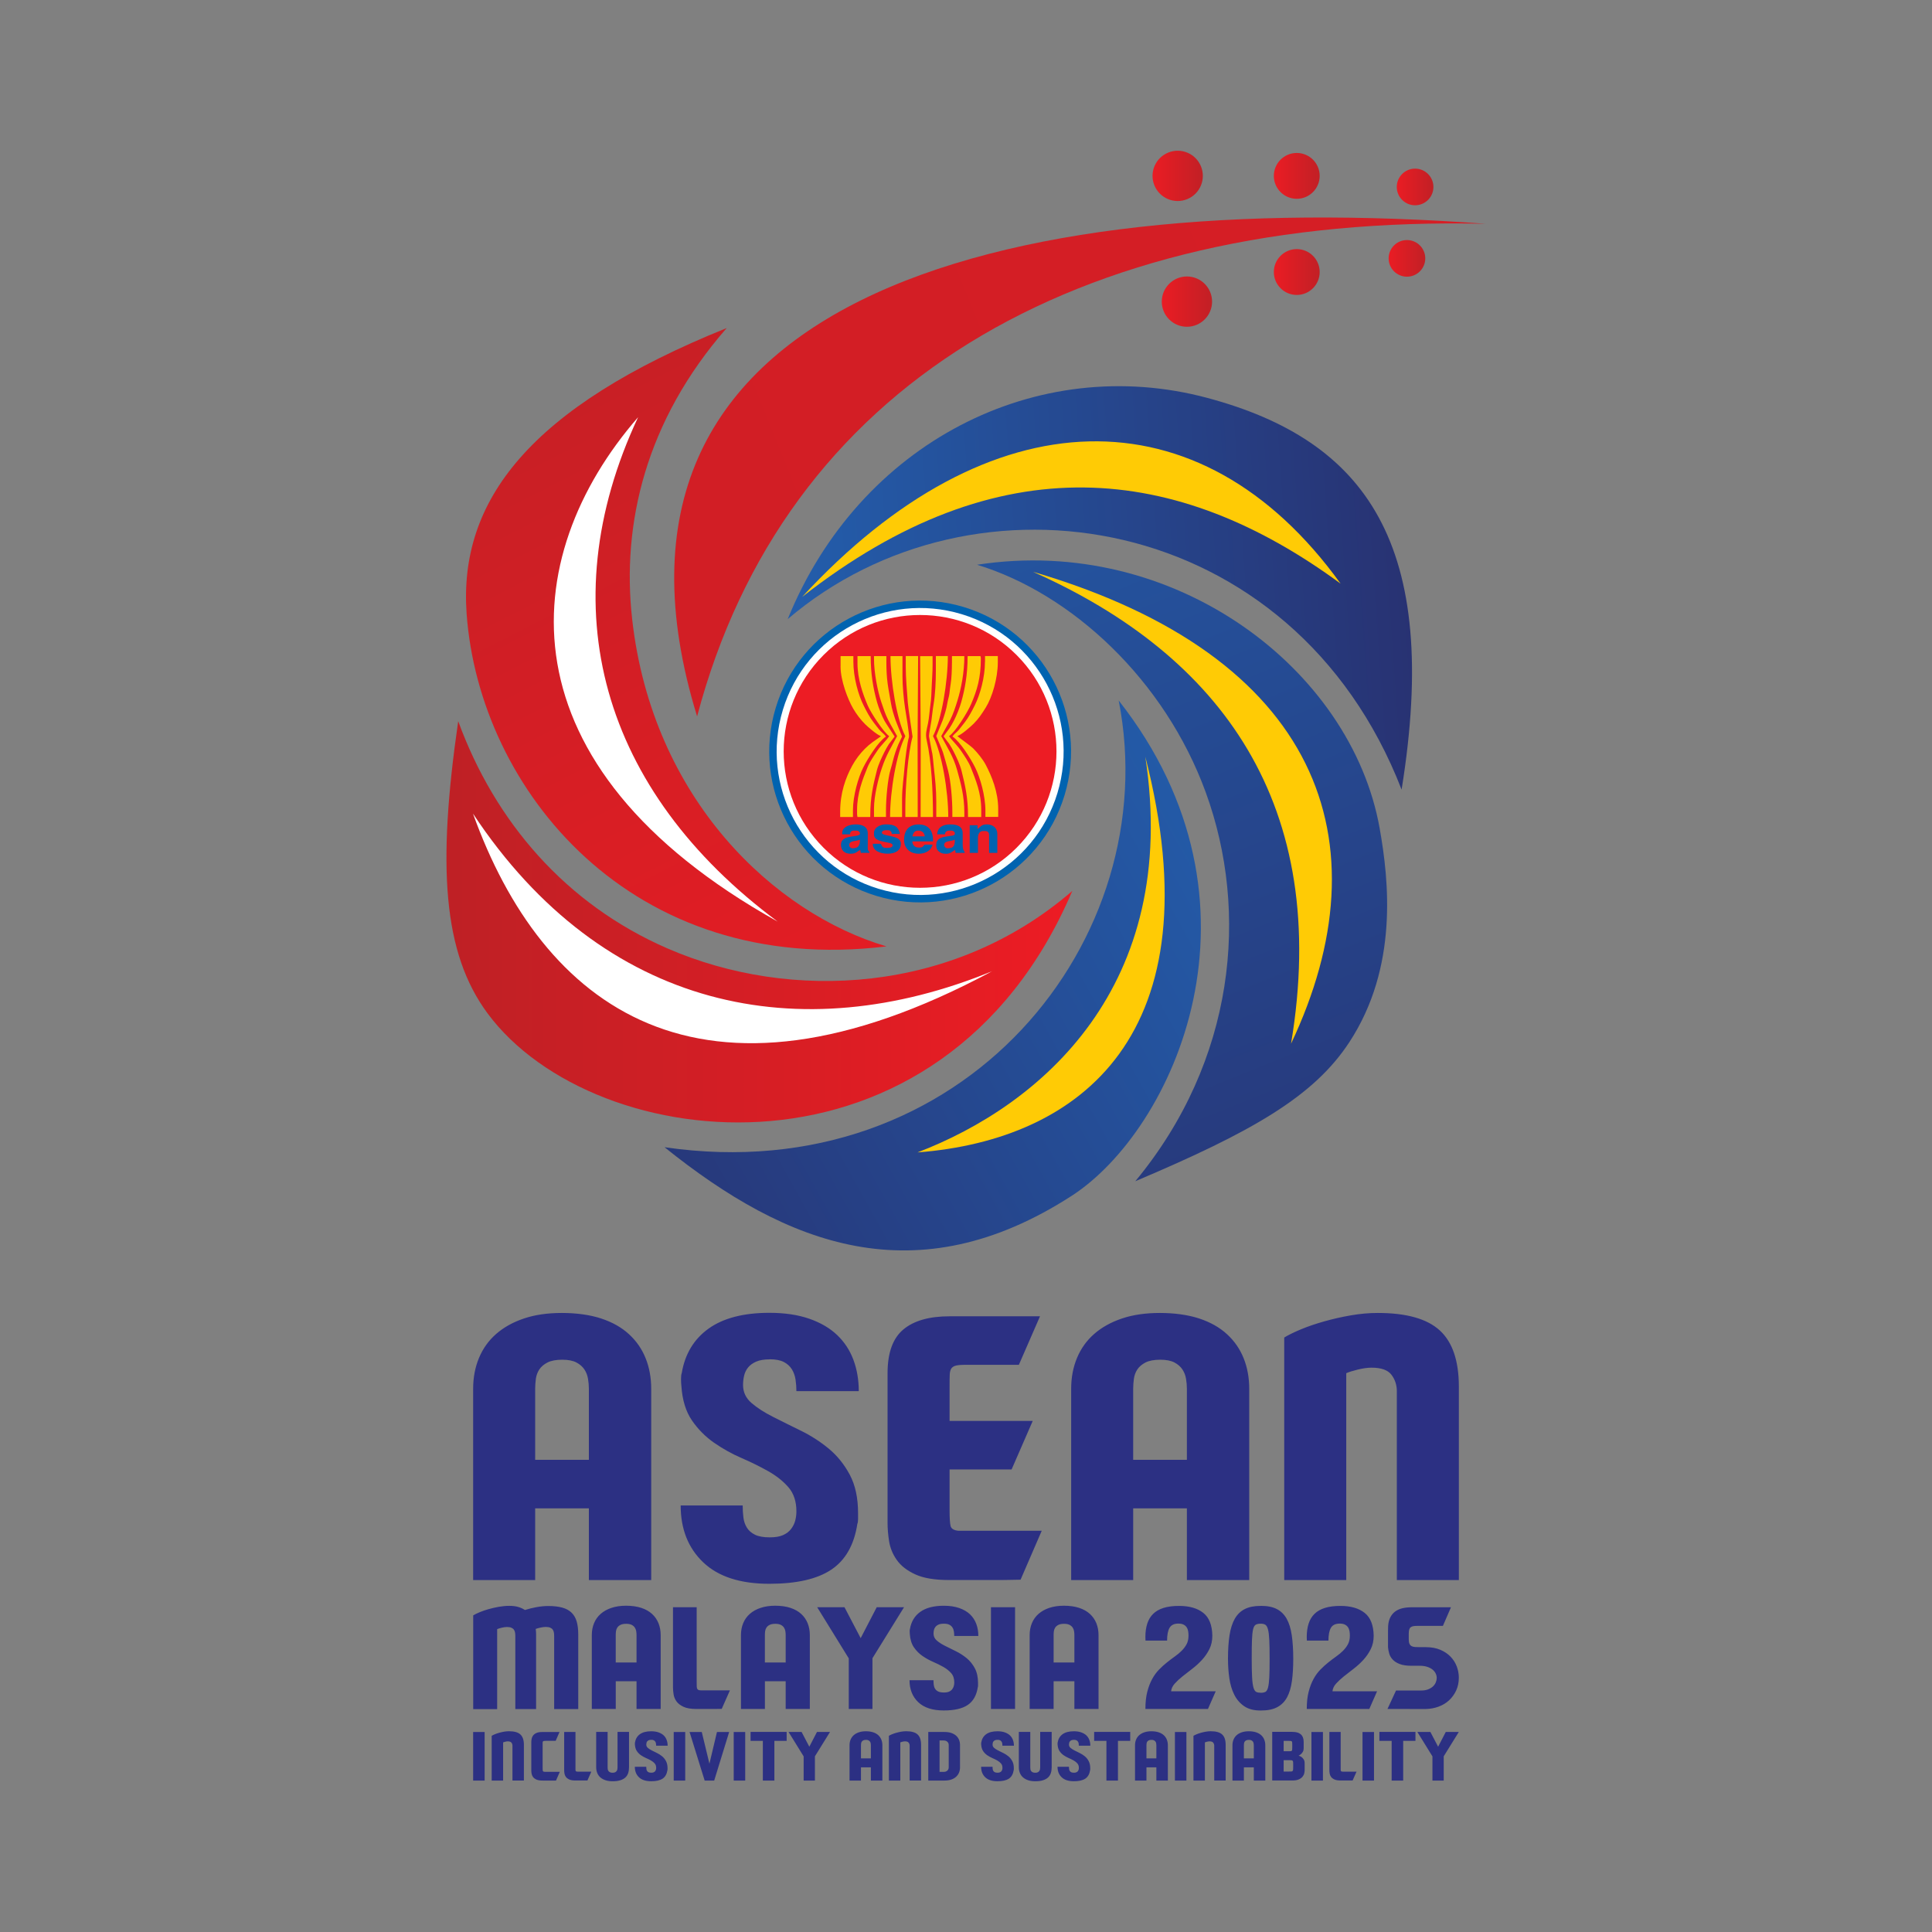
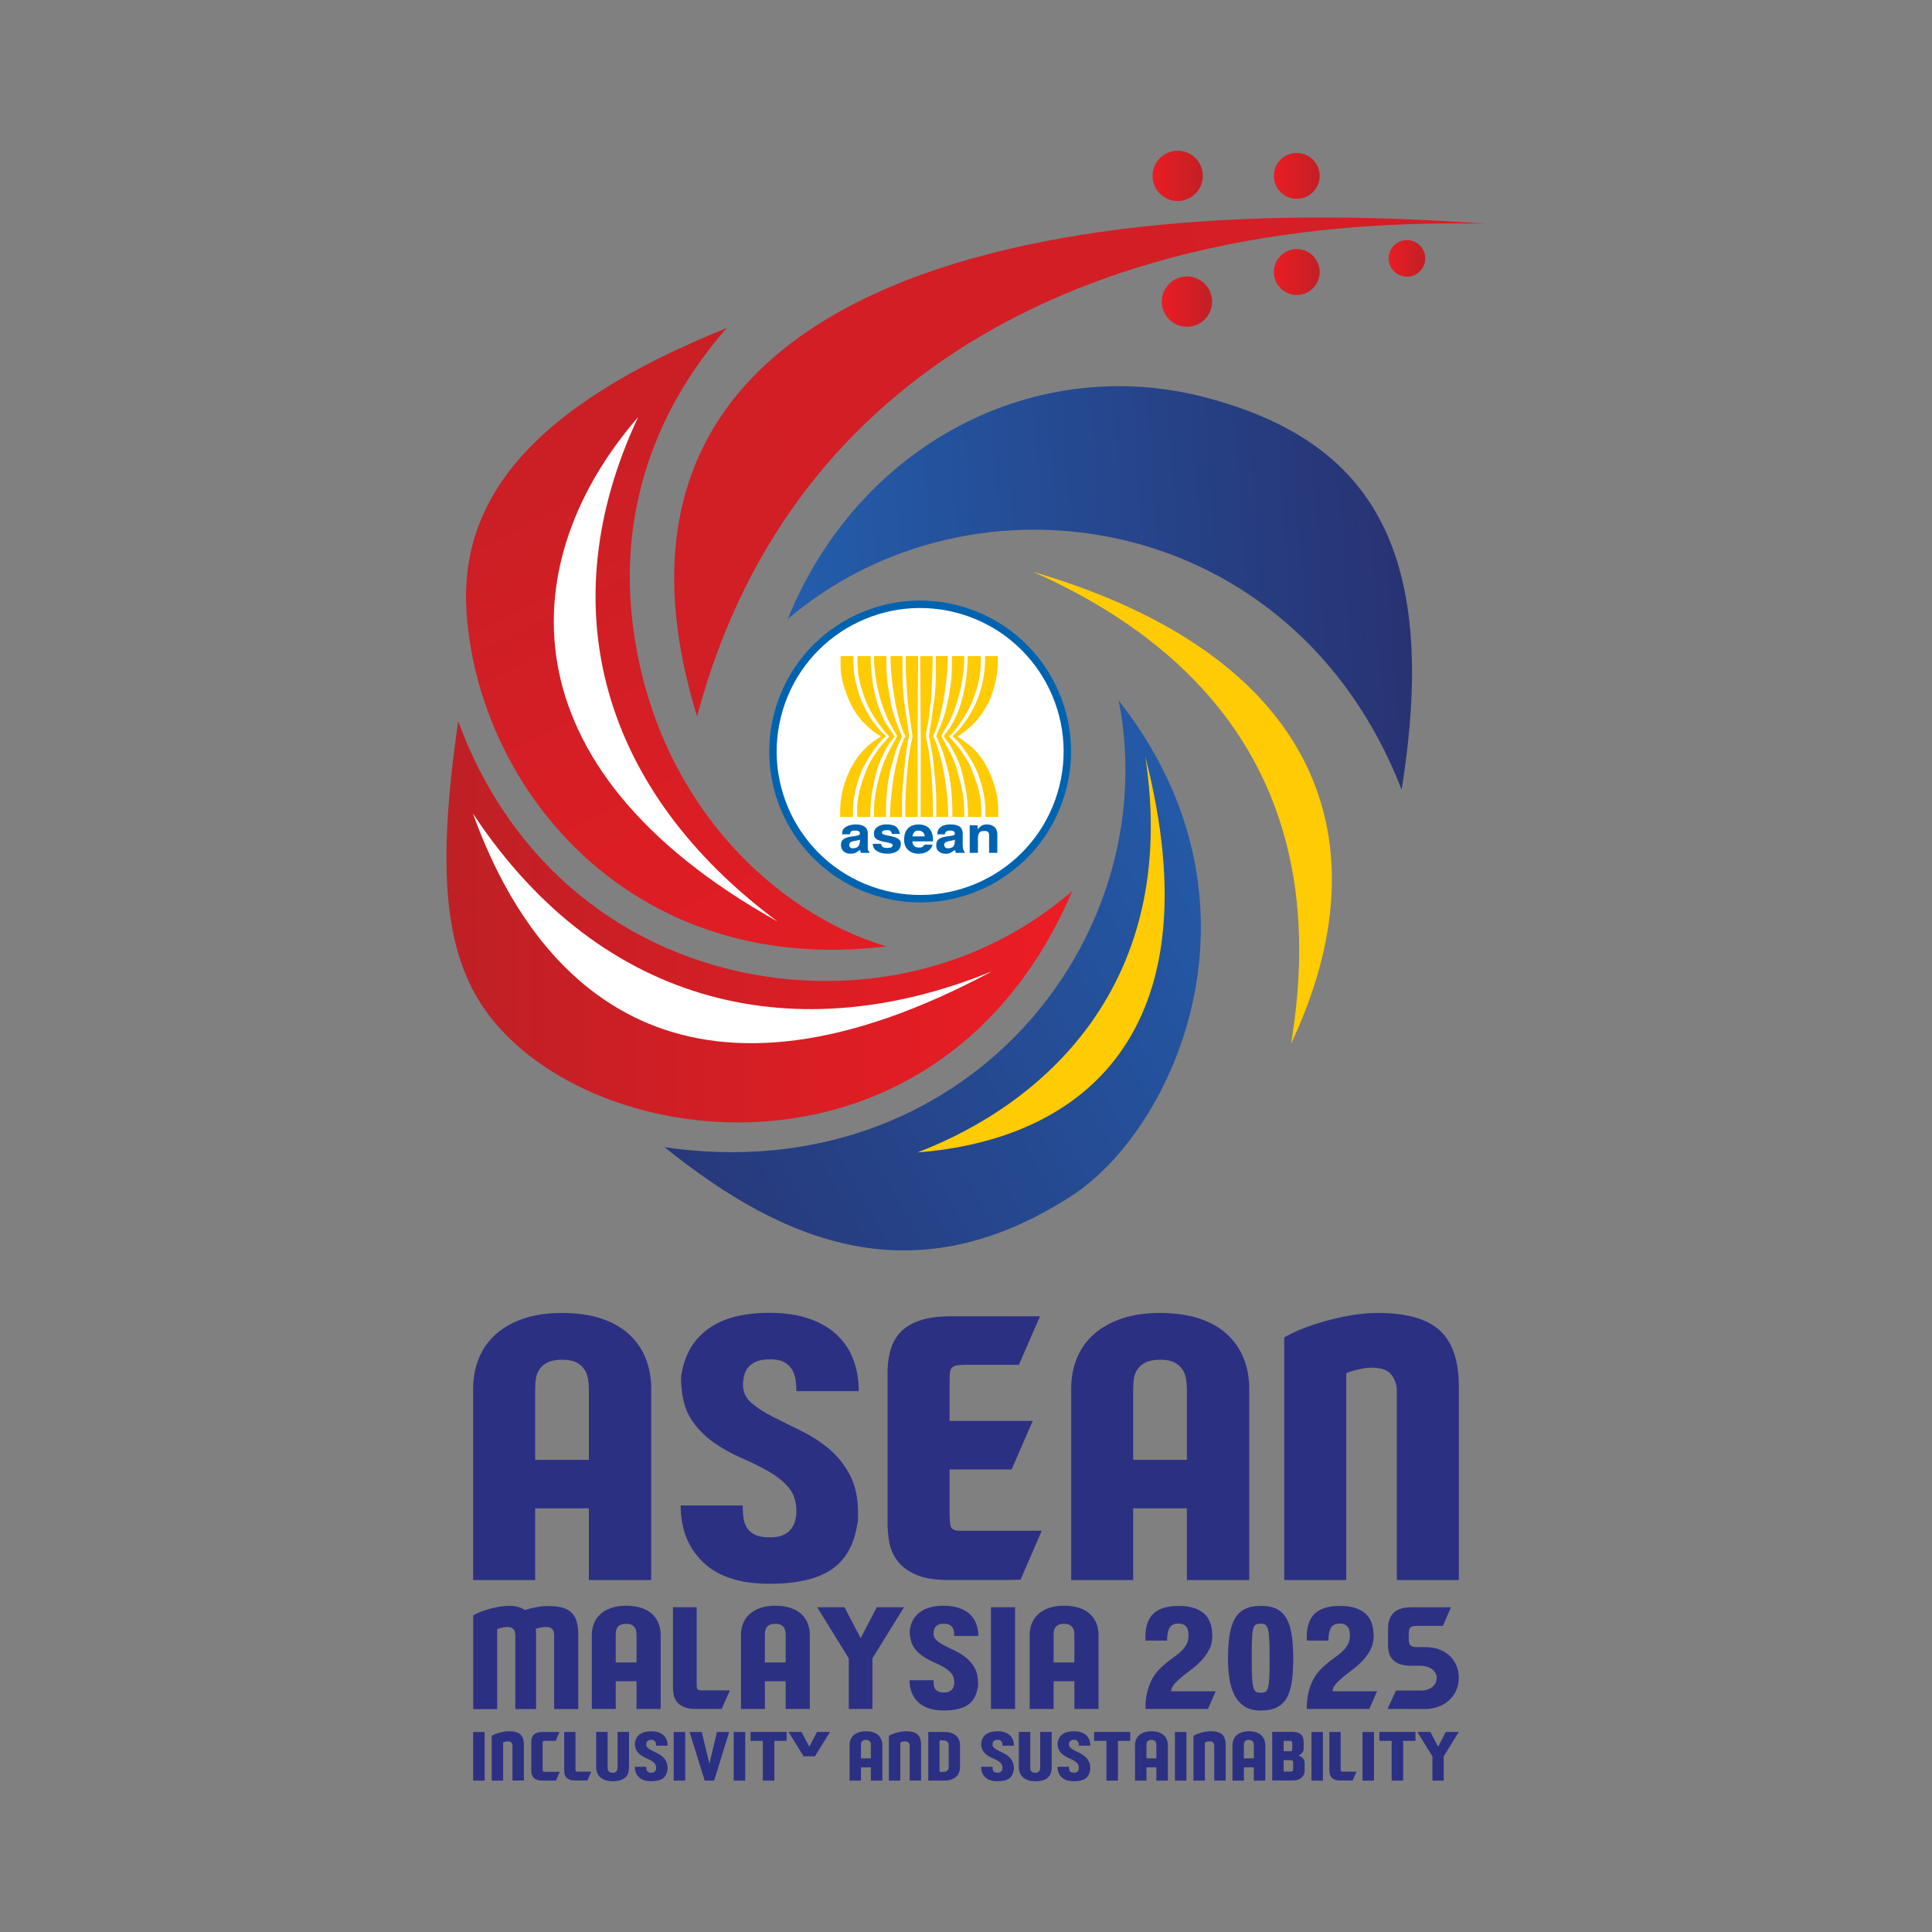
<svg xmlns="http://www.w3.org/2000/svg" xmlns:xlink="http://www.w3.org/1999/xlink" id="Layer_1" version="1.1" viewBox="0 0 600 600">
  <rect x="0" y="0" width="600" height="600" fill="#808080" stroke="none" />
  <defs>
    <style>
      .st0, .st1, .st2, .st3, .st4, .st5, .st6, .st7, .st8, .st9, .st10, .st11, .st12, .st13 {
        fill-rule: evenodd;
      }

      .st0, .st14 {
        fill: #fff;
      }

      .st1 {
        fill: url(#GradientFill_16);
      }

      .st2 {
        fill: url(#GradientFill_18);
      }

      .st3 {
        fill: url(#GradientFill_15);
      }

      .st4 {
        fill: url(#GradientFill_12);
      }

      .st5 {
        fill: url(#GradientFill_14);
      }

      .st6 {
        fill: url(#GradientFill_11);
      }

      .st7 {
        fill: url(#GradientFill_21);
      }

      .st8 {
        fill: url(#GradientFill_22);
      }

      .st15 {
        fill: #ed1c24;
      }

      .st16, .st13 {
        fill: #0063b0;
      }

      .st9 {
        fill: url(#GradientFill_1);
      }

      .st10 {
        fill: url(#GradientFill_2);
      }

      .st11 {
        fill: #2c3083;
      }

      .st12 {
        fill: #ffcb05;
      }

      .st17 {
        fill: url(#GradientFill_13);
      }

      .st18 {
        fill: url(#GradientFill_17);
      }
    </style>
    <linearGradient id="GradientFill_1" data-name="GradientFill 1" x1="137.65" y1="62.35" x2="294.83" y2="370.83" gradientUnits="userSpaceOnUse">
      <stop offset="0" stop-color="#bf2025" />
      <stop offset="1" stop-color="#ed1c24" />
    </linearGradient>
    <linearGradient id="GradientFill_11" data-name="GradientFill 1" x1="141.48" y1="286.28" x2="333.01" y2="286.28" xlink:href="#GradientFill_1" />
    <linearGradient id="GradientFill_12" data-name="GradientFill 1" x1="-1050.42" y1="679.75" x2="2013.43" y2="-558.12" xlink:href="#GradientFill_1" />
    <linearGradient id="GradientFill_2" data-name="GradientFill 2" x1="442.03" y1="178.9" x2="248.1" y2="192.47" gradientUnits="userSpaceOnUse">
      <stop offset="0" stop-color="#283171" />
      <stop offset="1" stop-color="#235dab" />
    </linearGradient>
    <linearGradient id="GradientFill_21" data-name="GradientFill 2" x1="436.15" y1="422.54" x2="302.54" y2="91.86" xlink:href="#GradientFill_2" />
    <linearGradient id="GradientFill_22" data-name="GradientFill 2" x1="173.95" y1="386.74" x2="396.31" y2="263.48" xlink:href="#GradientFill_2" />
    <linearGradient id="GradientFill_13" data-name="GradientFill 1" x1="374.61" y1="54.62" x2="356.86" y2="54.62" gradientTransform="translate(48.74 -135.8) rotate(22.5)" xlink:href="#GradientFill_1" />
    <linearGradient id="GradientFill_14" data-name="GradientFill 1" x1="377.48" y1="93.67" x2="359.73" y2="93.67" xlink:href="#GradientFill_1" />
    <linearGradient id="GradientFill_15" data-name="GradientFill 1" x1="410.81" y1="54.62" x2="394.63" y2="54.62" xlink:href="#GradientFill_1" />
    <linearGradient id="GradientFill_16" data-name="GradientFill 1" x1="410.81" y1="84.48" x2="394.63" y2="84.48" xlink:href="#GradientFill_1" />
    <linearGradient id="GradientFill_17" data-name="GradientFill 1" x1="445.93" y1="58.06" x2="433.01" y2="58.06" xlink:href="#GradientFill_1" />
    <linearGradient id="GradientFill_18" data-name="GradientFill 1" x1="443.4" y1="80.23" x2="430.48" y2="80.23" xlink:href="#GradientFill_1" />
  </defs>
  <g>
    <path class="st9" d="M225.68,101.88c-25.17,28.79-32.69,60.86-29.35,90.47,6.32,56.12,44.42,91.37,78.97,101.56-79.33,9.65-126.52-48.9-130.39-103.37-2.49-35.11,19.71-64.05,80.77-88.66Z" />
    <path class="st6" d="M142.3,223.97c11.4,31.23,33.41,56.84,65,70.58,38.23,16.63,88.79,14.12,125.71-17.86-40.53,95.05-148.45,82.78-181.57,38.05-13.91-18.79-15.67-45.71-9.14-90.76Z" />
    <path class="st4" d="M461.35,69.5c-128.16-2.92-217.79,50.67-244.86,152.98-39.83-129.46,93.9-164.12,244.86-152.98Z" />
    <path class="st10" d="M244.63,192.27c22.23-54.76,77.41-82.88,130.34-68.69,49.14,13.17,72.64,45.25,60.31,121.64-33.69-86.84-132.91-102.16-190.65-52.95Z" />
-     <path class="st7" d="M303.43,175.39c61.32-9.45,116.23,32.38,125.03,81.82,2.92,16.38,5.77,43.19-9.36,66.37-11.03,16.9-30.08,27.83-66.52,43.26,31.02-37.46,35.43-83.62,21.88-120.76-12.74-34.94-41.63-61.73-71.04-70.7Z" />
    <path class="st8" d="M347.42,217.54c49.67,63.16,16.93,133.48-14.61,153.84-48.12,31.06-88.35,15.52-126.43-15.1,93.02,13.55,155.59-64.62,141.04-138.74Z" />
    <path class="st0" d="M198.17,129.56c-27.67,59-11.28,116.08,43.36,156.66-86.88-48.49-81.2-113.15-43.36-156.66Z" />
    <path class="st0" d="M146.89,252.68c40.54,61.27,101.81,73.28,161.25,48.93-91.2,48.96-139.79,10.71-161.25-48.93Z" />
    <path class="st12" d="M355.69,235c22.05,86.04-20.02,118.99-70.75,122.89,38.22-14.62,81.64-51.43,70.75-122.89Z" />
    <path class="st12" d="M320.78,177.57c89.15,26.11,109.84,83.82,80.17,146.55,12.38-74.11-21.6-120.53-80.17-146.55Z" />
-     <path class="st12" d="M249.11,185.38c57.98-62.85,123.69-64.57,167.22-4.13-50.6-37.18-105.99-43.81-167.22,4.13Z" />
    <g>
      <circle class="st17" cx="365.74" cy="54.62" r="7.81" transform="translate(6.94 144.12) rotate(-22.5)" />
      <path class="st5" d="M368.61,85.86c4.31,0,7.81,3.5,7.81,7.81s-3.5,7.81-7.81,7.81-7.81-3.5-7.81-7.81,3.5-7.81,7.81-7.81Z" />
      <path class="st3" d="M402.72,47.5c3.93,0,7.12,3.19,7.12,7.12s-3.19,7.12-7.12,7.12-7.12-3.19-7.12-7.12,3.19-7.12,7.12-7.12Z" />
      <path class="st1" d="M402.72,77.36c3.93,0,7.12,3.19,7.12,7.12s-3.19,7.12-7.12,7.12-7.12-3.19-7.12-7.12,3.19-7.12,7.12-7.12Z" />
-       <circle class="st18" cx="439.47" cy="58.06" r="5.69" />
      <path class="st2" d="M436.94,74.55c3.14,0,5.69,2.55,5.69,5.69s-2.55,5.69-5.69,5.69-5.69-2.55-5.69-5.69,2.55-5.69,5.69-5.69Z" />
    </g>
    <circle class="st16" cx="285.74" cy="233.36" r="46.86" transform="translate(-20.41 439.21) rotate(-73.15)" />
    <circle class="st14" cx="285.74" cy="233.36" r="44.55" transform="translate(-20.41 439.21) rotate(-73.15)" />
-     <circle class="st15" cx="285.74" cy="233.36" r="42.36" transform="translate(-81.32 270.39) rotate(-45)" />
    <path class="st12" d="M266.3,205.94c0,4.97,1.66,9.56,3.16,13.11.97,2.29,4.96,8.4,6.7,9.57-.93,1.39-2.59,2.85-3.69,4.51-.98,1.48-2.36,3.43-3.05,5.15-1.52,3.77-3.25,8.03-3.25,13.27v1.28c0,.44.09.5.13.9h3.97v-.51c0-5.58.93-9.58,2.05-13.97.48-1.87,1.51-4.04,2.31-5.64.45-.89.89-1.71,1.43-2.54.21-.31,1.77-2.25,1.77-2.33,0-.07-2.81-4.24-3.16-4.91-.79-1.48-1.81-4.03-2.3-5.77-1.21-4.32-1.97-8.82-1.97-14.3h-4.1v2.18h0ZM305.89,205.55c0,4.82-1.53,10.24-3.16,13.49-.94,1.88-1.87,3.66-3.08,5.24-.63.82-1.18,1.49-1.8,2.29-.61.79-1.53,1.34-2.07,2.15,2.41,1.61,5.62,6.77,7.05,9.61,1.57,3.12,3.2,8.78,3.2,13.45v1.92h3.97v-2.43c0-5.37-2.01-10.22-3.89-13.79-.87-1.65-2.56-3.74-3.83-5.01-.89-.89-4.8-3.65-4.96-3.88,1.18-.31,4.13-2.92,5.03-3.81,1.62-1.62,2.55-3.07,3.79-5.05,1.94-3.1,3.74-9.03,3.74-14.07v-1.92h-3.97v1.79h0ZM300.51,204.14v-.38h3.97c.07.29.13.29.13.64v.13c0,6.03-1.18,9.8-2.99,14.05-1.1,2.6-4.9,8.71-6.88,10.03.95,1.41,2.61,2.9,3.74,4.59.98,1.46,2.39,3.5,3.03,5.17,1.5,3.86,3.22,7.79,3.22,13.18v2.18h-4.1c0-6.05-.86-9.68-2.02-14.37-.49-1.97-1.53-4.14-2.38-5.82-.49-.98-.93-1.76-1.49-2.61-.23-.34-1.67-2.09-1.67-2.31,0-.08,1.52-2.03,1.74-2.36.5-.75,1.06-1.72,1.46-2.51.78-1.53,1.74-3.87,2.25-5.69,1.16-4.13,1.97-8.68,1.97-13.91h0ZM295.64,205.94v-2.18h3.84c0,5.09-.96,9.99-2.15,13.86-.63,2.05-1.32,4.11-2.2,5.87-.93,1.85-1.92,3.42-2.82,5.12,1.82,3.44,3.76,6.29,4.94,10.56,1.12,4.03,2.23,8.01,2.23,13.14v1.41h-3.72v-1.41c0-4.14-.47-9.65-1.33-13.02-.53-2.08-1-3.67-1.57-5.61-.24-.84-2.1-5.03-2.1-5.08,0-.11,1.74-4.17,2-4.92.57-1.65,1.19-3.6,1.47-5.45.12-.76.53-2,.62-2.84.12-1.08.23-2.04.4-3.06.28-1.73.38-4.44.38-6.41h0ZM285.94,229l-.03,24.73h3.84c0-7.92-.46-17.3-1.95-23.8-.47-2.06-.04-3.11.4-5.29.37-1.8.48-3.96.75-5.78.26-1.72.34-4.19.41-6,.08-2.02.26-4.08.26-6.27v-2.82h-3.87l.19,25.24h0ZM261.05,206.96v-3.2h3.97v1.67c0,4.9,1.51,10.32,3.16,13.62.94,1.88,1.87,3.66,3.08,5.24.64.84,1.19,1.56,1.86,2.37.61.73,1.51,1.33,2.02,2.08-2.41,1.61-5.62,6.77-7.05,9.61-1.54,3.06-3.2,8.75-3.2,13.32v2.05h-3.97v-1.67c0-5.78,1.69-10.53,3.76-14.3,1.04-1.9,2.43-3.74,3.9-5.2.78-.78,1.51-1.4,2.41-2.07.44-.33,2.47-1.68,2.61-1.87-1.12-.3-4.05-2.83-4.9-3.68-1.42-1.42-2.68-3.06-3.73-4.86-1.67-2.87-3.93-8.7-3.93-13.11h0ZM281.16,228.61c-2.65-5.02-4.61-17.04-4.61-24.85h3.72v6.28c0,2.94.38,7.1.8,9.83.21,1.37,1.42,8.48,1.21,9.08-.51,1.46-1.23,7.36-1.37,9.27-.23,3.12-.77,6.39-.77,9.87v5.64h-3.72c0-8.02,2-19.93,4.74-25.11h0ZM290.64,208.24c0,3.46-.19,7.51-.72,10.56-.29,1.66-.44,3.44-.66,4.97-.16,1.13-.77,4.2-.75,4.84,0,0,.79,4.48.87,4.72.3.97.49,3.74.63,5,.38,3.44.76,6.77.76,10.64v4.74h3.72c0-8.06-1.99-19.92-4.74-25.11,2.67-5.04,4.61-16.98,4.61-24.85h-3.72v4.48h0ZM271.43,204.66v-.9h3.84v1.92c0,2.29.12,4.6.4,6.65.28,2.1.73,4.11,1,5.92.3,1.96.92,3.81,1.5,5.55.23.69,1.97,4.92,1.97,4.95,0,.05-1.02,2.11-1.15,2.43-.33.82-.65,1.61-.94,2.51-.62,1.86-.93,3.51-1.51,5.41-.82,2.71-1.39,8.85-1.39,12.44v2.18h-3.72v-2.69c0-3.91,1.41-9.45,2.42-12.44,1.42-4.24,2.89-6.45,4.76-9.98-.89-1.68-1.84-3.18-2.78-5.04-.89-1.75-1.51-3.66-2.17-5.64-1.09-3.27-2.23-9.03-2.23-13.28h0ZM281.29,206.83c0,3.97.38,7.7.64,11.4.1,1.45,1.47,10.53,1.47,10.55-1.41,5.23-2.24,15.44-2.24,21.99v2.95h3.84l-.03-24.73.16-25.24h-3.84v3.07Z" />
    <path class="st13" d="M293.21,262.43c0-1.44,2.29-1.11,3.33-1.67,0,1.91-.34,2.69-2.31,2.69-.53,0-1.02-.5-1.02-1.02h0ZM283.34,259.74c.2-.85.65-1.79,1.67-1.79h.26c1.12,0,1.84.79,1.92,1.79h-3.84ZM280.78,260.64v.26c0,2.58,1.87,4.23,4.48,4.23h.13c2.12,0,3.82-1.09,4.23-2.82h-2.31c-.47,0-.49.9-1.54.9h-.51c-1.16,0-1.9-.77-1.92-1.92h6.41v-.38c0-3.04-1.48-4.87-4.48-4.87-2.84,0-4.48,1.74-4.48,4.61h0ZM271.43,258.72v.51c0,2.68,5.77,1.99,5.77,3.2v.13c0,.62-.88.77-1.54.77h-.38c-1.86,0-1.27-1.28-1.92-1.28h-2.31c0,2.23,2.36,3.07,4.61,3.07s4.1-.89,4.1-3.07v-.13c0-2.73-5.89-2.04-5.89-3.33,0-.53.7-.77,1.28-.77h.64c.69,0,1.14.45,1.15,1.15h2.56c-.52-2.24-1.62-2.95-4.36-2.95-1.77,0-3.72.95-3.72,2.69h0ZM303.58,257.44v-1.15h-2.43v8.58h2.56v-4.74c0-1.08.51-2.05,1.54-2.05h.77c.7,0,1.15.46,1.15,1.15v5.64h2.56v-5.89c0-1.84-1.4-2.95-3.2-2.95s-1.97.75-2.95,1.41h0ZM263.74,262.43c0-1.49,2.22-1.13,3.33-1.67,0,1.84-.54,2.69-2.31,2.69-.5,0-1.03-.42-1.03-1.02h0ZM261.56,258.72v.38h2.43c.02-.73.43-1.15,1.15-1.15h.9c.55,0,1.02.39,1.02.9,0,1.49-5.89.02-5.89,3.46,0,1.81,1.15,2.82,2.95,2.82h.13c1.76,0,2.1-.93,2.91-1.15l.16.89h2.69c-.06-.76-.36-.37-.49-1.04-.07-.32-.02-1.26-.02-1.65,0-1.11,0-2.22,0-3.33.01-2.11-1.69-2.82-3.72-2.82s-4.23.8-4.23,2.69h0ZM291.03,259.1h2.43c.07-.8.55-1.15,1.41-1.15h.64c.47,0,1.02.35,1.02.77v.26c0,1.25-5.76-.1-5.76,3.33v.51c0,1.37,1.38,2.31,2.69,2.31h.64c1.07,0,2.06-1.02,2.53-1.15l.16.89h2.82c-.06-.68-.64-.52-.64-2.69,0-1.11,0-2.22,0-3.33.01-2.23-1.69-2.82-3.84-2.82-2.35,0-3.92.89-4.1,3.07Z" />
  </g>
  <path class="st11" d="M182.88,490.7v-22.27h-16.68v22.27h-19.26v-59.39c0-3.51.61-6.72,1.83-9.63,1.22-2.91,2.99-5.38,5.33-7.42,2.33-2.04,5.2-3.64,8.61-4.79,3.41-1.15,7.33-1.72,11.78-1.72s8.73.57,12.21,1.72c3.48,1.15,6.37,2.78,8.66,4.9,2.3,2.12,4.02,4.61,5.16,7.48,1.15,2.87,1.72,6.03,1.72,9.47v59.39h-19.37ZM182.88,453.36v-22.06c0-1-.09-2.04-.27-3.12-.18-1.08-.56-2.04-1.13-2.9-.57-.86-1.4-1.58-2.47-2.15-1.08-.57-2.55-.86-4.41-.86s-3.46.29-4.57.86c-1.11.57-1.95,1.29-2.53,2.15-.57.86-.93,1.83-1.08,2.9-.14,1.08-.22,2.12-.22,3.12v22.06h16.68ZM239.05,422.16c-1.72,0-3.12.23-4.2.7-1.08.47-1.92,1.08-2.53,1.83-.61.75-1.02,1.61-1.24,2.58-.22.97-.32,1.92-.32,2.85,0,2.22.88,4.09,2.64,5.6,1.76,1.51,3.98,2.94,6.67,4.3,2.69,1.36,5.58,2.8,8.66,4.3,3.08,1.51,5.95,3.35,8.61,5.54,2.65,2.19,4.84,4.9,6.56,8.12,1.72,3.23,2.58,7.21,2.58,11.94v1.88c0,.61-.07,1.09-.22,1.45-1,6.53-3.69,11.26-8.07,14.2-4.38,2.94-10.8,4.41-19.26,4.41-9.04,0-15.89-2.22-20.55-6.67-4.66-4.45-6.99-10.33-6.99-17.65h19.26c0,1.29.07,2.53.22,3.71.14,1.18.5,2.24,1.08,3.17.57.93,1.42,1.67,2.53,2.21,1.11.54,2.64.81,4.57.81,1.72,0,3.1-.23,4.14-.7,1.04-.47,1.87-1.09,2.47-1.88.61-.79,1.04-1.65,1.29-2.58.25-.93.38-1.9.38-2.91,0-3.08-.83-5.58-2.47-7.48-1.65-1.9-3.75-3.57-6.29-5s-5.31-2.8-8.29-4.09c-2.98-1.29-5.81-2.87-8.5-4.73-2.69-1.87-4.99-4.18-6.89-6.94-1.9-2.76-2.99-6.33-3.28-10.71-.07-.57-.11-1.29-.11-2.15s.07-1.47.22-1.83c1-5.95,3.78-10.56,8.34-13.83,4.56-3.26,10.85-4.9,18.88-4.9,4.73,0,8.86.61,12.37,1.83,3.52,1.22,6.4,2.91,8.66,5.06,2.26,2.15,3.95,4.72,5.06,7.69,1.11,2.98,1.67,6.22,1.67,9.74h-19.37c0-1.22-.09-2.42-.27-3.6-.18-1.18-.56-2.24-1.13-3.17-.57-.93-1.4-1.69-2.47-2.26-1.08-.57-2.55-.86-4.41-.86h0ZM316.95,490.59c-.36,0-1.26.02-2.69.05-1.43.04-3.08.05-4.95.05h-14.63c-4.45,0-7.94-.59-10.49-1.78-2.55-1.18-4.45-2.67-5.7-4.47-1.26-1.79-2.04-3.71-2.37-5.76-.32-2.04-.48-3.93-.48-5.65v-46.59c0-6.31,1.63-10.83,4.9-13.56,3.26-2.73,8.05-4.09,14.36-4.09h28.08l-6.56,15.06h-16.57c-1.22,0-2.17.07-2.85.22-.68.14-1.18.43-1.51.86-.32.43-.5,1.08-.54,1.94-.04.86-.05,2.01-.05,3.44v10.98h25.82l-6.56,15.06h-19.26v12.8c0,2.37.11,3.96.32,4.79.22.82,1,1.31,2.37,1.45h25.93l-6.56,15.17h0ZM368.6,490.7v-22.27h-16.68v22.27h-19.26v-59.39c0-3.51.61-6.72,1.83-9.63,1.22-2.91,2.99-5.38,5.33-7.42,2.33-2.04,5.2-3.64,8.61-4.79,3.41-1.15,7.33-1.72,11.78-1.72s8.73.57,12.21,1.72c3.48,1.15,6.37,2.78,8.66,4.9,2.3,2.12,4.02,4.61,5.16,7.48,1.15,2.87,1.72,6.03,1.72,9.47v59.39h-19.37ZM368.6,453.36v-22.06c0-1-.09-2.04-.27-3.12-.18-1.08-.56-2.04-1.13-2.9-.57-.86-1.4-1.58-2.47-2.15-1.08-.57-2.55-.86-4.41-.86s-3.46.29-4.57.86c-1.11.57-1.95,1.29-2.53,2.15-.57.86-.93,1.83-1.08,2.9-.14,1.08-.22,2.12-.22,3.12v22.06h16.68ZM418.09,490.7h-19.26v-75.32c1.29-.79,3.01-1.63,5.16-2.53,2.15-.9,4.56-1.72,7.21-2.47,2.65-.75,5.42-1.38,8.29-1.88,2.87-.5,5.67-.75,8.39-.75,8.89,0,15.32,1.81,19.26,5.43,3.95,3.62,5.92,9.45,5.92,17.48v60.04h-19.26v-58.64c0-1.94-.56-3.64-1.67-5.11-1.11-1.47-3.17-2.21-6.19-2.21-1.22,0-2.64.2-4.25.59-1.61.39-2.82.77-3.6,1.13v64.24Z" />
  <path class="st11" d="M172.1,530.74v-22.66c0-.36-.03-.71-.08-1.06-.06-.35-.17-.65-.35-.91-.18-.26-.44-.47-.79-.62-.35-.15-.81-.23-1.39-.23-.47,0-1.03.07-1.66.21-.64.14-1.12.28-1.46.42.08.58.12,1.12.12,1.62v23.25h-6.45v-22.66c0-.36-.03-.71-.08-1.06-.06-.35-.17-.65-.35-.91-.18-.26-.44-.47-.79-.62-.35-.15-.81-.23-1.39-.23-.47,0-1.02.08-1.64.23-.62.15-1.09.3-1.39.44v24.83h-7.44v-29.11c.5-.3,1.16-.63,2-.98.83-.35,1.76-.67,2.79-.96,1.03-.29,2.09-.53,3.2-.73,1.11-.19,2.19-.29,3.24-.29s1.98.12,2.77.35,1.48.55,2.06.94c1.14-.36,2.34-.66,3.6-.89s2.47-.35,3.64-.35c1.72,0,3.17.17,4.37.5,1.19.33,2.16.86,2.89,1.58.73.72,1.26,1.64,1.58,2.74.32,1.11.48,2.45.48,4.03v23.16h-7.44ZM197.68,530.74v-8.61h-6.45v8.61h-7.44v-22.96c0-1.36.24-2.6.71-3.72.47-1.12,1.16-2.08,2.06-2.87.9-.79,2.01-1.41,3.33-1.85,1.32-.44,2.83-.67,4.55-.67s3.38.22,4.72.67c1.34.44,2.46,1.07,3.35,1.89.89.82,1.55,1.78,2,2.89.44,1.11.67,2.33.67,3.66v22.96h-7.49ZM197.68,516.31v-8.53c0-.39-.03-.79-.1-1.21-.07-.42-.21-.79-.44-1.12-.22-.33-.54-.61-.96-.83s-.98-.33-1.71-.33-1.34.11-1.77.33c-.43.22-.76.5-.98.83-.22.33-.36.71-.42,1.12-.06.42-.08.82-.08,1.21v8.53h6.45ZM224.13,530.7c-.14,0-.42,0-.83.02-.42.01-.9.02-1.46.02h-5.57c-1.72,0-3.06-.23-4.03-.69-.97-.46-1.69-1.02-2.16-1.68-.47-.67-.77-1.39-.89-2.16-.12-.78-.19-1.5-.19-2.16v-24.91h7.36v23.41c0,.5,0,.91.02,1.23.01.32.07.56.17.73.1.17.24.28.44.35.19.07.47.1.83.1h8.86l-2.54,5.74h0ZM244,530.74v-8.61h-6.45v8.61h-7.44v-22.96c0-1.36.24-2.6.71-3.72.47-1.12,1.16-2.08,2.06-2.87.9-.79,2.01-1.41,3.33-1.85,1.32-.44,2.83-.67,4.55-.67s3.38.22,4.72.67c1.34.44,2.46,1.07,3.35,1.89.89.82,1.55,1.78,2,2.89.44,1.11.67,2.33.67,3.66v22.96h-7.49ZM244,516.31v-8.53c0-.39-.03-.79-.1-1.21-.07-.42-.21-.79-.44-1.12-.22-.33-.54-.61-.96-.83-.42-.22-.98-.33-1.71-.33s-1.34.11-1.77.33c-.43.22-.76.5-.98.83-.22.33-.36.71-.42,1.12-.06.42-.08.82-.08,1.21v8.53h6.45ZM263.59,530.74v-15.72l-9.81-15.89h8.48l5.03,9.61,4.99-9.61h8.48l-9.81,15.84v15.76h-7.36ZM293.12,504.25c-.67,0-1.21.09-1.62.27-.42.18-.74.42-.98.71s-.4.62-.48,1c-.08.37-.12.74-.12,1.1,0,.86.34,1.58,1.02,2.16.68.58,1.54,1.14,2.58,1.66,1.04.53,2.16,1.08,3.35,1.66,1.19.58,2.3,1.3,3.33,2.14,1.03.85,1.87,1.89,2.54,3.14.67,1.25,1,2.79,1,4.62v.73c0,.24-.03.42-.08.56-.39,2.52-1.43,4.35-3.12,5.49-1.69,1.14-4.17,1.71-7.44,1.71-3.49,0-6.14-.86-7.94-2.58-1.8-1.72-2.7-3.99-2.7-6.82h7.44c0,.5.03.98.08,1.43.06.46.19.87.42,1.23.22.36.55.64.98.85.43.21,1.02.31,1.77.31.67,0,1.2-.09,1.6-.27.4-.18.72-.42.96-.73.24-.3.4-.64.5-1,.1-.36.15-.73.15-1.12,0-1.19-.32-2.16-.96-2.89s-1.45-1.38-2.43-1.93c-.98-.55-2.05-1.08-3.2-1.58-1.15-.5-2.25-1.11-3.29-1.83-1.04-.72-1.93-1.61-2.66-2.68-.73-1.07-1.16-2.45-1.27-4.14-.03-.22-.04-.5-.04-.83s.03-.57.08-.71c.39-2.3,1.46-4.08,3.22-5.34s4.19-1.89,7.3-1.89c1.83,0,3.42.24,4.78.71,1.36.47,2.47,1.12,3.35,1.95.87.83,1.52,1.82,1.95,2.97.43,1.15.64,2.41.64,3.76h-7.49c0-.47-.03-.94-.1-1.39-.07-.46-.21-.87-.44-1.23-.22-.36-.54-.65-.96-.87-.42-.22-.98-.33-1.71-.33h0ZM315.24,530.74h-7.49v-31.61h7.49v31.61h0ZM333.66,530.74v-8.61h-6.45v8.61h-7.44v-22.96c0-1.36.24-2.6.71-3.72.47-1.12,1.16-2.08,2.06-2.87.9-.79,2.01-1.41,3.33-1.85,1.32-.44,2.83-.67,4.55-.67s3.38.22,4.72.67c1.34.44,2.46,1.07,3.35,1.89.89.82,1.55,1.78,2,2.89.44,1.11.67,2.33.67,3.66v22.96h-7.49ZM333.66,516.31v-8.53c0-.39-.03-.79-.1-1.21-.07-.42-.21-.79-.44-1.12-.22-.33-.54-.61-.96-.83-.42-.22-.98-.33-1.7-.33s-1.34.11-1.77.33c-.43.22-.76.5-.98.83-.22.33-.36.71-.42,1.12s-.08.82-.08,1.21v8.53h6.45ZM376.5,507.95c0,1.58-.3,2.98-.91,4.2-.61,1.22-1.37,2.33-2.29,3.33-.91,1-1.91,1.91-2.99,2.74-1.08.83-2.09,1.62-3.04,2.37-.94.75-1.75,1.5-2.43,2.25-.68.75-1.06,1.55-1.14,2.41h13.85l-2.41,5.49h-19.42c0-2.05.19-3.83.58-5.34.39-1.51.89-2.83,1.52-3.97.62-1.14,1.34-2.11,2.14-2.93.8-.82,1.62-1.56,2.45-2.22.83-.67,1.65-1.28,2.45-1.85.8-.57,1.52-1.16,2.14-1.79s1.13-1.3,1.52-2.04c.39-.73.58-1.61.58-2.64,0-.44-.03-.89-.1-1.33-.07-.44-.21-.85-.44-1.21-.22-.36-.54-.65-.96-.87-.42-.22-.97-.33-1.66-.33-1.3,0-2.21.44-2.72,1.31-.51.87-.77,2.2-.77,3.97h-6.7c0-.19,0-.38-.02-.56-.01-.18-.02-.35-.02-.52,0-1.58.19-2.97.58-4.18.39-1.21,1-2.22,1.83-3.04.83-.82,1.91-1.43,3.24-1.85,1.33-.42,2.94-.62,4.82-.62,3.19,0,5.69.72,7.51,2.16,1.82,1.44,2.75,3.8,2.81,7.07h0ZM391.68,498.72c1.97,0,3.59.33,4.87,1,1.28.67,2.29,1.67,3.04,3.01.75,1.34,1.28,3.05,1.58,5.12.3,2.07.46,4.5.46,7.3,0,2.63-.14,4.95-.42,6.95-.28,2-.78,3.67-1.5,5.01-.72,1.34-1.73,2.36-3.04,3.06s-2.97,1.04-4.99,1.04h-.25c-2.05,0-3.73-.44-5.03-1.33-1.3-.89-2.33-2.07-3.08-3.56s-1.26-3.2-1.54-5.14-.42-3.96-.42-6.07c0-2.86.17-5.32.5-7.38.33-2.07.89-3.76,1.66-5.09.78-1.33,1.81-2.31,3.1-2.95,1.29-.64,2.89-.96,4.8-.96h.25ZM391.55,525.71c.58,0,1.05-.09,1.41-.27.36-.18.64-.62.83-1.33.19-.71.33-1.76.4-3.16.07-1.4.1-3.33.1-5.8s-.03-4.38-.1-5.82c-.07-1.44-.2-2.54-.4-3.29-.19-.75-.47-1.23-.83-1.46-.36-.22-.83-.33-1.41-.33-.67,0-1.19.1-1.56.31-.37.21-.65.69-.83,1.43-.18.75-.3,1.84-.35,3.29-.06,1.44-.08,3.4-.08,5.86s.04,4.41.12,5.82c.08,1.41.23,2.47.44,3.18.21.71.5,1.14.87,1.31.37.17.84.25,1.39.25h0ZM426.61,507.95c0,1.58-.3,2.98-.91,4.2-.61,1.22-1.37,2.33-2.29,3.33-.91,1-1.91,1.91-2.99,2.74-1.08.83-2.09,1.62-3.04,2.37-.94.75-1.75,1.5-2.43,2.25-.68.75-1.06,1.55-1.14,2.41h13.85l-2.41,5.49h-19.42c0-2.05.19-3.83.58-5.34.39-1.51.89-2.83,1.52-3.97.62-1.14,1.34-2.11,2.14-2.93.8-.82,1.62-1.56,2.45-2.22.83-.67,1.65-1.28,2.45-1.85.8-.57,1.52-1.16,2.14-1.79.62-.62,1.13-1.3,1.52-2.04.39-.73.58-1.61.58-2.64,0-.44-.03-.89-.1-1.33-.07-.44-.21-.85-.44-1.21-.22-.36-.54-.65-.96-.87-.42-.22-.97-.33-1.66-.33-1.3,0-2.21.44-2.72,1.31-.51.87-.77,2.2-.77,3.97h-6.7c0-.19,0-.38-.02-.56-.01-.18-.02-.35-.02-.52,0-1.58.19-2.97.58-4.18.39-1.21,1-2.22,1.83-3.04.83-.82,1.91-1.43,3.24-1.85,1.33-.42,2.94-.62,4.82-.62,3.19,0,5.69.72,7.51,2.16,1.82,1.44,2.75,3.8,2.81,7.07h0ZM437.88,530.74h-6.99l2.66-5.74h7.86c.8,0,1.5-.12,2.1-.35.6-.24,1.1-.54,1.5-.91.4-.37.7-.8.89-1.27.19-.47.29-.93.29-1.37,0-.47-.11-.94-.33-1.39-.22-.46-.55-.86-.98-1.21-.43-.35-.98-.63-1.64-.85-.67-.22-1.44-.33-2.33-.33h-2.58c-1.5,0-2.71-.18-3.64-.54-.93-.36-1.66-.82-2.18-1.39-.53-.57-.89-1.19-1.08-1.87-.19-.68-.32-1.34-.37-1.98v-5.03c0-.58.01-1.11.04-1.58.08-1.08.32-1.99.71-2.72.39-.73.9-1.33,1.54-1.79.64-.46,1.39-.78,2.25-.98.86-.19,1.8-.29,2.83-.29h12.18l-2.5,5.78h-7.86c-.5,0-.92.03-1.27.08-.35.06-.63.17-.85.33s-.38.41-.48.73c-.1.32-.15.76-.15,1.31v1.71c0,.61.08,1.08.23,1.41.15.33.37.58.67.73.29.15.65.24,1.08.27.43.03.92.04,1.48.04h1.87c1.69,0,3.17.27,4.45.81,1.28.54,2.34,1.25,3.2,2.14.86.89,1.5,1.9,1.93,3.04.43,1.14.64,2.3.64,3.49,0,1.47-.28,2.8-.83,3.99s-1.3,2.21-2.22,3.06c-.93.85-2.02,1.5-3.26,1.95-1.25.46-2.58.7-3.99.73h-4.87Z" />
-   <path class="st11" d="M150.51,552.97h-3.57v-15.09h3.57v15.09h0ZM156.25,552.97h-3.55v-13.9c.24-.15.56-.3.95-.47.4-.17.84-.32,1.33-.46.49-.14,1-.25,1.53-.35.53-.09,1.05-.14,1.55-.14,1.64,0,2.83.33,3.55,1,.73.67,1.09,1.74,1.09,3.23v11.08h-3.55v-10.82c0-.36-.1-.67-.31-.94-.21-.27-.59-.41-1.14-.41-.22,0-.49.04-.78.11-.3.07-.52.14-.67.21v11.85h0ZM172.65,552.97h-4.17c-.82,0-1.46-.11-1.93-.33-.46-.22-.81-.49-1.03-.8-.22-.32-.37-.66-.43-1.03-.06-.37-.09-.71-.09-1.03v-8.7c0-.3.03-.64.09-1.01.06-.37.2-.72.43-1.04.23-.32.56-.6,1.01-.81.45-.22,1.07-.33,1.85-.33h5.38l-1.19,2.74h-3.16c-.22,0-.4.01-.52.04-.12.03-.21.08-.27.16-.06.08-.09.2-.1.35,0,.15,0,.36,0,.63v7.27c0,.28,0,.5.02.66.01.16.06.28.13.36.07.08.19.13.34.14.15.01.37.02.67.02h4.17l-1.19,2.74h0ZM182.44,552.95c-.07,0-.2,0-.4,0-.2,0-.43,0-.69,0h-2.66c-.82,0-1.46-.11-1.93-.33-.46-.22-.81-.49-1.03-.8-.23-.32-.37-.66-.43-1.03-.06-.37-.09-.71-.09-1.03v-11.89h3.51v11.18c0,.24,0,.43,0,.59,0,.15.03.27.08.35.05.08.12.14.21.17.09.03.22.05.4.05h4.23l-1.21,2.74h0ZM190.23,553.19c-.82,0-1.55-.11-2.18-.32-.64-.21-1.17-.51-1.6-.88-.43-.38-.75-.83-.97-1.37-.22-.54-.33-1.13-.33-1.78v-10.98h3.55v10.98c0,.2.01.4.04.6.03.2.09.38.2.54.11.16.26.29.47.4.21.11.49.16.84.16s.62-.05.81-.16.35-.24.46-.4c.11-.16.18-.34.21-.54.03-.2.05-.4.05-.6v-10.98h3.57v10.98c0,.68-.09,1.28-.27,1.82-.18.54-.47.99-.87,1.36-.4.37-.93.66-1.58.86-.65.21-1.45.31-2.4.31h0ZM202.24,540.32c-.32,0-.58.04-.77.13-.2.09-.35.2-.47.34-.11.14-.19.3-.23.48-.04.18-.06.35-.06.53,0,.41.16.75.49,1.03.32.28.73.54,1.23.79.5.25,1.03.52,1.6.79.57.28,1.1.62,1.59,1.02.49.4.89.9,1.21,1.5.32.6.48,1.33.48,2.2v.35c0,.11-.01.2-.04.27-.19,1.2-.68,2.08-1.49,2.62-.81.54-1.99.81-3.55.81-1.67,0-2.93-.41-3.79-1.23-.86-.82-1.29-1.91-1.29-3.26h3.55c0,.24.01.47.04.69.03.22.09.41.2.59.11.17.26.31.47.41s.49.15.84.15c.32,0,.57-.04.76-.13.19-.09.34-.2.46-.35.11-.15.19-.3.24-.48.05-.17.07-.35.07-.54,0-.57-.15-1.03-.46-1.38s-.69-.66-1.16-.92c-.47-.26-.98-.52-1.53-.75-.55-.24-1.07-.53-1.57-.87-.5-.34-.92-.77-1.27-1.28-.35-.51-.55-1.17-.61-1.98-.01-.11-.02-.24-.02-.4s.01-.27.04-.34c.19-1.1.7-1.95,1.54-2.55.84-.6,2-.9,3.48-.9.87,0,1.63.11,2.28.34.65.23,1.18.54,1.6.93.42.4.73.87.93,1.42.21.55.31,1.15.31,1.8h-3.57c0-.22-.02-.45-.05-.67-.03-.22-.1-.41-.21-.59-.11-.17-.26-.31-.46-.42-.2-.11-.47-.16-.81-.16h0ZM212.8,552.97h-3.57v-15.09h3.57v15.09h0ZM214.17,537.88h3.77l2.38,9.85,2.34-9.85h3.79l-4.65,15.09h-2.96l-4.69-15.09h0ZM231.43,552.97h-3.57v-15.09h3.57v15.09h0ZM236.91,552.97v-12.33h-3.81v-2.78h11.2v2.78h-3.81v12.33h-3.57ZM249.58,552.97v-7.51l-4.69-7.59h4.05l2.4,4.59,2.38-4.59h4.05l-4.69,7.57v7.53h-3.51ZM270.46,552.97v-4.11h-3.08v4.11h-3.55v-10.96c0-.65.11-1.24.34-1.78s.55-.99.98-1.37c.43-.38.96-.67,1.59-.88s1.35-.32,2.17-.32,1.61.11,2.25.32c.64.21,1.17.51,1.6.9.42.39.74.85.95,1.38.21.53.32,1.11.32,1.75v10.96h-3.57ZM270.46,546.08v-4.07c0-.19-.02-.38-.05-.58-.03-.2-.1-.38-.21-.54-.11-.16-.26-.29-.46-.4-.2-.11-.47-.16-.81-.16s-.64.05-.84.16c-.2.11-.36.24-.47.4-.11.16-.17.34-.2.54-.03.2-.04.39-.04.58v4.07h3.08ZM279.6,552.97h-3.55v-13.9c.24-.15.56-.3.95-.47.4-.17.84-.32,1.33-.46.49-.14,1-.25,1.53-.35.53-.09,1.05-.14,1.55-.14,1.64,0,2.83.33,3.55,1,.73.67,1.09,1.74,1.09,3.23v11.08h-3.55v-10.82c0-.36-.1-.67-.31-.94-.21-.27-.59-.41-1.14-.41-.23,0-.49.04-.78.11-.3.07-.52.14-.67.21v11.85h0ZM298.14,548.9c0,.54-.1,1.06-.29,1.55-.19.49-.49.92-.88,1.3-.4.38-.9.68-1.5.89-.6.22-1.31.33-2.13.33h-5.06v-15.09h5.06c.82,0,1.53.11,2.13.32.6.21,1.1.5,1.5.87.4.37.69.8.88,1.28.19.48.29,1,.29,1.54v7.01h0ZM291.79,550.27h1.29c.48,0,.85-.13,1.13-.4.28-.26.42-.59.42-.97v-7.01c0-.38-.14-.71-.42-.97-.28-.26-.66-.4-1.13-.4h-1.29v9.75h0ZM309.78,540.32c-.32,0-.58.04-.77.13-.2.09-.35.2-.47.34-.11.14-.19.3-.23.48-.04.18-.06.35-.06.53,0,.41.16.75.49,1.03.32.28.73.54,1.23.79.5.25,1.03.52,1.6.79.57.28,1.1.62,1.59,1.02.49.4.89.9,1.21,1.5.32.6.48,1.33.48,2.2v.35c0,.11-.01.2-.04.27-.19,1.2-.68,2.08-1.49,2.62-.81.54-1.99.81-3.55.81-1.67,0-2.93-.41-3.79-1.23-.86-.82-1.29-1.91-1.29-3.26h3.55c0,.24.01.47.04.69.03.22.09.41.2.59.11.17.26.31.47.41.21.1.49.15.84.15.32,0,.57-.04.76-.13.19-.09.34-.2.46-.35.11-.15.19-.3.24-.48.05-.17.07-.35.07-.54,0-.57-.15-1.03-.46-1.38-.3-.35-.69-.66-1.16-.92-.47-.26-.98-.52-1.53-.75-.55-.24-1.07-.53-1.57-.87-.5-.34-.92-.77-1.27-1.28-.35-.51-.55-1.17-.61-1.98-.01-.11-.02-.24-.02-.4s.01-.27.04-.34c.19-1.1.7-1.95,1.54-2.55.84-.6,2-.9,3.48-.9.87,0,1.63.11,2.28.34.65.23,1.18.54,1.6.93.42.4.73.87.93,1.42.21.55.31,1.15.31,1.8h-3.57c0-.22-.02-.45-.05-.67-.03-.22-.1-.41-.21-.59-.11-.17-.26-.31-.46-.42-.2-.11-.47-.16-.81-.16h0ZM321.49,553.19c-.82,0-1.55-.11-2.18-.32-.64-.21-1.17-.51-1.6-.88-.43-.38-.75-.83-.97-1.37-.22-.54-.33-1.13-.33-1.78v-10.98h3.55v10.98c0,.2.01.4.04.6.03.2.09.38.2.54.11.16.26.29.47.4s.49.16.84.16.62-.05.81-.16.35-.24.46-.4c.11-.16.18-.34.21-.54.03-.2.05-.4.05-.6v-10.98h3.57v10.98c0,.68-.09,1.28-.27,1.82-.18.54-.47.99-.87,1.36-.4.37-.93.66-1.58.86-.65.21-1.45.31-2.4.31h0ZM333.51,540.32c-.32,0-.58.04-.77.13-.2.09-.35.2-.47.34-.11.14-.19.3-.23.48-.04.18-.06.35-.06.53,0,.41.16.75.49,1.03.32.28.73.54,1.23.79.5.25,1.03.52,1.6.79.57.28,1.1.62,1.59,1.02.49.4.89.9,1.21,1.5.32.6.48,1.33.48,2.2v.35c0,.11-.01.2-.04.27-.19,1.2-.68,2.08-1.49,2.62-.81.54-1.99.81-3.55.81-1.67,0-2.93-.41-3.79-1.23-.86-.82-1.29-1.91-1.29-3.26h3.55c0,.24.01.47.04.69.03.22.09.41.2.59.11.17.26.31.47.41s.49.15.84.15c.32,0,.57-.04.76-.13.19-.09.34-.2.46-.35.11-.15.19-.3.24-.48.05-.17.07-.35.07-.54,0-.57-.15-1.03-.46-1.38-.3-.35-.69-.66-1.16-.92-.47-.26-.98-.52-1.53-.75-.55-.24-1.07-.53-1.57-.87-.5-.34-.92-.77-1.27-1.28-.35-.51-.55-1.17-.61-1.98-.01-.11-.02-.24-.02-.4s.01-.27.04-.34c.19-1.1.7-1.95,1.54-2.55.84-.6,2-.9,3.48-.9.87,0,1.63.11,2.28.34.65.23,1.18.54,1.6.93.42.4.73.87.93,1.42.21.55.31,1.15.31,1.8h-3.57c0-.22-.02-.45-.05-.67-.03-.22-.1-.41-.21-.59-.11-.17-.26-.31-.46-.42-.2-.11-.47-.16-.81-.16h0ZM343.61,552.97v-12.33h-3.81v-2.78h11.2v2.78h-3.81v12.33h-3.57ZM359.12,552.97v-4.11h-3.08v4.11h-3.55v-10.96c0-.65.11-1.24.34-1.78.22-.54.55-.99.98-1.37.43-.38.96-.67,1.59-.88s1.35-.32,2.17-.32,1.61.11,2.25.32,1.17.51,1.6.9c.42.39.74.85.95,1.38.21.53.32,1.11.32,1.75v10.96h-3.57ZM359.12,546.08v-4.07c0-.19-.02-.38-.05-.58-.03-.2-.1-.38-.21-.54-.11-.16-.26-.29-.46-.4-.2-.11-.47-.16-.81-.16s-.64.05-.84.16c-.2.11-.36.24-.47.4-.11.16-.17.34-.2.54-.03.2-.04.39-.04.58v4.07h3.08ZM368.45,552.97h-3.57v-15.09h3.57v15.09h0ZM374.19,552.97h-3.55v-13.9c.24-.15.56-.3.95-.47.4-.17.84-.32,1.33-.46.49-.14,1-.25,1.53-.35.53-.09,1.05-.14,1.55-.14,1.64,0,2.83.33,3.55,1,.73.67,1.09,1.74,1.09,3.23v11.08h-3.55v-10.82c0-.36-.1-.67-.31-.94-.21-.27-.59-.41-1.14-.41-.22,0-.49.04-.78.11-.3.07-.52.14-.67.21v11.85h0ZM389.38,552.97v-4.11h-3.08v4.11h-3.55v-10.96c0-.65.11-1.24.34-1.78.23-.54.55-.99.98-1.37.43-.38.96-.67,1.59-.88s1.35-.32,2.17-.32,1.61.11,2.25.32c.64.21,1.17.51,1.6.9.42.39.74.85.95,1.38.21.53.32,1.11.32,1.75v10.96h-3.57ZM389.38,546.08v-4.07c0-.19-.02-.38-.05-.58-.03-.2-.1-.38-.21-.54-.11-.16-.26-.29-.46-.4-.2-.11-.47-.16-.81-.16s-.64.05-.84.16c-.2.11-.36.24-.47.4-.11.16-.17.34-.2.54-.03.2-.04.39-.04.58v4.07h3.08ZM401.35,537.86c.82,0,1.47.11,1.94.33.47.22.82.49,1.05.82.23.33.38.69.44,1.06.06.38.09.72.09,1.04v1.81c0,.44-.08.8-.25,1.09-.17.29-.35.53-.55.71-.24.21-.5.38-.77.52.34.09.66.24.93.44.22.17.44.41.64.71.2.3.3.71.3,1.21v2.1c0,.32-.04.67-.13,1.04-.09.38-.27.73-.55,1.06-.28.33-.67.61-1.17.82-.5.22-1.17.33-2.01.33h-6.21v-15.11h6.25ZM401.61,548.07c0-.36,0-.63-.02-.82-.01-.19-.06-.33-.15-.43-.09-.09-.22-.15-.4-.16-.18-.01-.43-.02-.76-.02h-1.63v3.53h1.63c.33,0,.59,0,.76-.02.18-.01.31-.07.4-.17.09-.1.14-.25.15-.47.01-.21.02-.52.02-.91v-.54h0ZM398.65,540.64v3.22h1.63c.25,0,.45,0,.59-.02.14-.01.24-.06.31-.14.07-.08.11-.21.12-.39.01-.18.02-.43.02-.76v-.71c0-.29,0-.52-.02-.68-.01-.16-.06-.28-.13-.36-.07-.08-.19-.13-.35-.14s-.38-.02-.68-.02h-1.49ZM410.85,552.97h-3.57v-15.09h3.57v15.09h0ZM420.08,552.95c-.07,0-.2,0-.4,0-.2,0-.43,0-.69,0h-2.66c-.82,0-1.46-.11-1.93-.33-.46-.22-.81-.49-1.03-.8-.23-.32-.37-.66-.43-1.03-.06-.37-.09-.71-.09-1.03v-11.89h3.51v11.18c0,.24,0,.43,0,.59,0,.15.03.27.08.35.05.08.12.14.21.17.09.03.23.05.4.05h4.23l-1.21,2.74h0ZM426.71,552.97h-3.57v-15.09h3.57v15.09h0ZM432.19,552.97v-12.33h-3.81v-2.78h11.2v2.78h-3.81v12.33h-3.57ZM444.86,552.97v-7.51l-4.69-7.59h4.05l2.4,4.59,2.38-4.59h4.05l-4.69,7.57v7.53h-3.51Z" />
+   <path class="st11" d="M150.51,552.97h-3.57v-15.09h3.57v15.09h0ZM156.25,552.97h-3.55v-13.9c.24-.15.56-.3.95-.47.4-.17.84-.32,1.33-.46.49-.14,1-.25,1.53-.35.53-.09,1.05-.14,1.55-.14,1.64,0,2.83.33,3.55,1,.73.67,1.09,1.74,1.09,3.23v11.08h-3.55v-10.82c0-.36-.1-.67-.31-.94-.21-.27-.59-.41-1.14-.41-.22,0-.49.04-.78.11-.3.07-.52.14-.67.21v11.85h0ZM172.65,552.97h-4.17c-.82,0-1.46-.11-1.93-.33-.46-.22-.81-.49-1.03-.8-.22-.32-.37-.66-.43-1.03-.06-.37-.09-.71-.09-1.03v-8.7c0-.3.03-.64.09-1.01.06-.37.2-.72.43-1.04.23-.32.56-.6,1.01-.81.45-.22,1.07-.33,1.85-.33h5.38l-1.19,2.74h-3.16c-.22,0-.4.01-.52.04-.12.03-.21.08-.27.16-.06.08-.09.2-.1.35,0,.15,0,.36,0,.63v7.27c0,.28,0,.5.02.66.01.16.06.28.13.36.07.08.19.13.34.14.15.01.37.02.67.02h4.17l-1.19,2.74h0ZM182.44,552.95c-.07,0-.2,0-.4,0-.2,0-.43,0-.69,0h-2.66c-.82,0-1.46-.11-1.93-.33-.46-.22-.81-.49-1.03-.8-.23-.32-.37-.66-.43-1.03-.06-.37-.09-.71-.09-1.03v-11.89h3.51v11.18c0,.24,0,.43,0,.59,0,.15.03.27.08.35.05.08.12.14.21.17.09.03.22.05.4.05h4.23l-1.21,2.74h0ZM190.23,553.19c-.82,0-1.55-.11-2.18-.32-.64-.21-1.17-.51-1.6-.88-.43-.38-.75-.83-.97-1.37-.22-.54-.33-1.13-.33-1.78v-10.98h3.55v10.98c0,.2.01.4.04.6.03.2.09.38.2.54.11.16.26.29.47.4.21.11.49.16.84.16s.62-.05.81-.16.35-.24.46-.4c.11-.16.18-.34.21-.54.03-.2.05-.4.05-.6v-10.98h3.57v10.98c0,.68-.09,1.28-.27,1.82-.18.54-.47.99-.87,1.36-.4.37-.93.66-1.58.86-.65.21-1.45.31-2.4.31h0ZM202.24,540.32c-.32,0-.58.04-.77.13-.2.09-.35.2-.47.34-.11.14-.19.3-.23.48-.04.18-.06.35-.06.53,0,.41.16.75.49,1.03.32.28.73.54,1.23.79.5.25,1.03.52,1.6.79.57.28,1.1.62,1.59,1.02.49.4.89.9,1.21,1.5.32.6.48,1.33.48,2.2v.35c0,.11-.01.2-.04.27-.19,1.2-.68,2.08-1.49,2.62-.81.54-1.99.81-3.55.81-1.67,0-2.93-.41-3.79-1.23-.86-.82-1.29-1.91-1.29-3.26h3.55c0,.24.01.47.04.69.03.22.09.41.2.59.11.17.26.31.47.41s.49.15.84.15c.32,0,.57-.04.76-.13.19-.09.34-.2.46-.35.11-.15.19-.3.24-.48.05-.17.07-.35.07-.54,0-.57-.15-1.03-.46-1.38s-.69-.66-1.16-.92c-.47-.26-.98-.52-1.53-.75-.55-.24-1.07-.53-1.57-.87-.5-.34-.92-.77-1.27-1.28-.35-.51-.55-1.17-.61-1.98-.01-.11-.02-.24-.02-.4s.01-.27.04-.34c.19-1.1.7-1.95,1.54-2.55.84-.6,2-.9,3.48-.9.87,0,1.63.11,2.28.34.65.23,1.18.54,1.6.93.42.4.73.87.93,1.42.21.55.31,1.15.31,1.8h-3.57c0-.22-.02-.45-.05-.67-.03-.22-.1-.41-.21-.59-.11-.17-.26-.31-.46-.42-.2-.11-.47-.16-.81-.16h0ZM212.8,552.97h-3.57v-15.09h3.57v15.09h0ZM214.17,537.88h3.77l2.38,9.85,2.34-9.85h3.79l-4.65,15.09h-2.96l-4.69-15.09h0ZM231.43,552.97h-3.57v-15.09h3.57v15.09h0ZM236.91,552.97v-12.33h-3.81v-2.78h11.2v2.78h-3.81v12.33h-3.57ZM249.58,552.97v-7.51l-4.69-7.59h4.05l2.4,4.59,2.38-4.59h4.05l-4.69,7.57h-3.51ZM270.46,552.97v-4.11h-3.08v4.11h-3.55v-10.96c0-.65.11-1.24.34-1.78s.55-.99.98-1.37c.43-.38.96-.67,1.59-.88s1.35-.32,2.17-.32,1.61.11,2.25.32c.64.21,1.17.51,1.6.9.42.39.74.85.95,1.38.21.53.32,1.11.32,1.75v10.96h-3.57ZM270.46,546.08v-4.07c0-.19-.02-.38-.05-.58-.03-.2-.1-.38-.21-.54-.11-.16-.26-.29-.46-.4-.2-.11-.47-.16-.81-.16s-.64.05-.84.16c-.2.11-.36.24-.47.4-.11.16-.17.34-.2.54-.03.2-.04.39-.04.58v4.07h3.08ZM279.6,552.97h-3.55v-13.9c.24-.15.56-.3.95-.47.4-.17.84-.32,1.33-.46.49-.14,1-.25,1.53-.35.53-.09,1.05-.14,1.55-.14,1.64,0,2.83.33,3.55,1,.73.67,1.09,1.74,1.09,3.23v11.08h-3.55v-10.82c0-.36-.1-.67-.31-.94-.21-.27-.59-.41-1.14-.41-.23,0-.49.04-.78.11-.3.07-.52.14-.67.21v11.85h0ZM298.14,548.9c0,.54-.1,1.06-.29,1.55-.19.49-.49.92-.88,1.3-.4.38-.9.68-1.5.89-.6.22-1.31.33-2.13.33h-5.06v-15.09h5.06c.82,0,1.53.11,2.13.32.6.21,1.1.5,1.5.87.4.37.69.8.88,1.28.19.48.29,1,.29,1.54v7.01h0ZM291.79,550.27h1.29c.48,0,.85-.13,1.13-.4.28-.26.42-.59.42-.97v-7.01c0-.38-.14-.71-.42-.97-.28-.26-.66-.4-1.13-.4h-1.29v9.75h0ZM309.78,540.32c-.32,0-.58.04-.77.13-.2.09-.35.2-.47.34-.11.14-.19.3-.23.48-.04.18-.06.35-.06.53,0,.41.16.75.49,1.03.32.28.73.54,1.23.79.5.25,1.03.52,1.6.79.57.28,1.1.62,1.59,1.02.49.4.89.9,1.21,1.5.32.6.48,1.33.48,2.2v.35c0,.11-.01.2-.04.27-.19,1.2-.68,2.08-1.49,2.62-.81.54-1.99.81-3.55.81-1.67,0-2.93-.41-3.79-1.23-.86-.82-1.29-1.91-1.29-3.26h3.55c0,.24.01.47.04.69.03.22.09.41.2.59.11.17.26.31.47.41.21.1.49.15.84.15.32,0,.57-.04.76-.13.19-.09.34-.2.46-.35.11-.15.19-.3.24-.48.05-.17.07-.35.07-.54,0-.57-.15-1.03-.46-1.38-.3-.35-.69-.66-1.16-.92-.47-.26-.98-.52-1.53-.75-.55-.24-1.07-.53-1.57-.87-.5-.34-.92-.77-1.27-1.28-.35-.51-.55-1.17-.61-1.98-.01-.11-.02-.24-.02-.4s.01-.27.04-.34c.19-1.1.7-1.95,1.54-2.55.84-.6,2-.9,3.48-.9.87,0,1.63.11,2.28.34.65.23,1.18.54,1.6.93.42.4.73.87.93,1.42.21.55.31,1.15.31,1.8h-3.57c0-.22-.02-.45-.05-.67-.03-.22-.1-.41-.21-.59-.11-.17-.26-.31-.46-.42-.2-.11-.47-.16-.81-.16h0ZM321.49,553.19c-.82,0-1.55-.11-2.18-.32-.64-.21-1.17-.51-1.6-.88-.43-.38-.75-.83-.97-1.37-.22-.54-.33-1.13-.33-1.78v-10.98h3.55v10.98c0,.2.01.4.04.6.03.2.09.38.2.54.11.16.26.29.47.4s.49.16.84.16.62-.05.81-.16.35-.24.46-.4c.11-.16.18-.34.21-.54.03-.2.05-.4.05-.6v-10.98h3.57v10.98c0,.68-.09,1.28-.27,1.82-.18.54-.47.99-.87,1.36-.4.37-.93.66-1.58.86-.65.21-1.45.31-2.4.31h0ZM333.51,540.32c-.32,0-.58.04-.77.13-.2.09-.35.2-.47.34-.11.14-.19.3-.23.48-.04.18-.06.35-.06.53,0,.41.16.75.49,1.03.32.28.73.54,1.23.79.5.25,1.03.52,1.6.79.57.28,1.1.62,1.59,1.02.49.4.89.9,1.21,1.5.32.6.48,1.33.48,2.2v.35c0,.11-.01.2-.04.27-.19,1.2-.68,2.08-1.49,2.62-.81.54-1.99.81-3.55.81-1.67,0-2.93-.41-3.79-1.23-.86-.82-1.29-1.91-1.29-3.26h3.55c0,.24.01.47.04.69.03.22.09.41.2.59.11.17.26.31.47.41s.49.15.84.15c.32,0,.57-.04.76-.13.19-.09.34-.2.46-.35.11-.15.19-.3.24-.48.05-.17.07-.35.07-.54,0-.57-.15-1.03-.46-1.38-.3-.35-.69-.66-1.16-.92-.47-.26-.98-.52-1.53-.75-.55-.24-1.07-.53-1.57-.87-.5-.34-.92-.77-1.27-1.28-.35-.51-.55-1.17-.61-1.98-.01-.11-.02-.24-.02-.4s.01-.27.04-.34c.19-1.1.7-1.95,1.54-2.55.84-.6,2-.9,3.48-.9.87,0,1.63.11,2.28.34.65.23,1.18.54,1.6.93.42.4.73.87.93,1.42.21.55.31,1.15.31,1.8h-3.57c0-.22-.02-.45-.05-.67-.03-.22-.1-.41-.21-.59-.11-.17-.26-.31-.46-.42-.2-.11-.47-.16-.81-.16h0ZM343.61,552.97v-12.33h-3.81v-2.78h11.2v2.78h-3.81v12.33h-3.57ZM359.12,552.97v-4.11h-3.08v4.11h-3.55v-10.96c0-.65.11-1.24.34-1.78.22-.54.55-.99.98-1.37.43-.38.96-.67,1.59-.88s1.35-.32,2.17-.32,1.61.11,2.25.32,1.17.51,1.6.9c.42.39.74.85.95,1.38.21.53.32,1.11.32,1.75v10.96h-3.57ZM359.12,546.08v-4.07c0-.19-.02-.38-.05-.58-.03-.2-.1-.38-.21-.54-.11-.16-.26-.29-.46-.4-.2-.11-.47-.16-.81-.16s-.64.05-.84.16c-.2.11-.36.24-.47.4-.11.16-.17.34-.2.54-.03.2-.04.39-.04.58v4.07h3.08ZM368.45,552.97h-3.57v-15.09h3.57v15.09h0ZM374.19,552.97h-3.55v-13.9c.24-.15.56-.3.95-.47.4-.17.84-.32,1.33-.46.49-.14,1-.25,1.53-.35.53-.09,1.05-.14,1.55-.14,1.64,0,2.83.33,3.55,1,.73.67,1.09,1.74,1.09,3.23v11.08h-3.55v-10.82c0-.36-.1-.67-.31-.94-.21-.27-.59-.41-1.14-.41-.22,0-.49.04-.78.11-.3.07-.52.14-.67.21v11.85h0ZM389.38,552.97v-4.11h-3.08v4.11h-3.55v-10.96c0-.65.11-1.24.34-1.78.23-.54.55-.99.98-1.37.43-.38.96-.67,1.59-.88s1.35-.32,2.17-.32,1.61.11,2.25.32c.64.21,1.17.51,1.6.9.42.39.74.85.95,1.38.21.53.32,1.11.32,1.75v10.96h-3.57ZM389.38,546.08v-4.07c0-.19-.02-.38-.05-.58-.03-.2-.1-.38-.21-.54-.11-.16-.26-.29-.46-.4-.2-.11-.47-.16-.81-.16s-.64.05-.84.16c-.2.11-.36.24-.47.4-.11.16-.17.34-.2.54-.03.2-.04.39-.04.58v4.07h3.08ZM401.35,537.86c.82,0,1.47.11,1.94.33.47.22.82.49,1.05.82.23.33.38.69.44,1.06.06.38.09.72.09,1.04v1.81c0,.44-.08.8-.25,1.09-.17.29-.35.53-.55.71-.24.21-.5.38-.77.52.34.09.66.24.93.44.22.17.44.41.64.71.2.3.3.71.3,1.21v2.1c0,.32-.04.67-.13,1.04-.09.38-.27.73-.55,1.06-.28.33-.67.61-1.17.82-.5.22-1.17.33-2.01.33h-6.21v-15.11h6.25ZM401.61,548.07c0-.36,0-.63-.02-.82-.01-.19-.06-.33-.15-.43-.09-.09-.22-.15-.4-.16-.18-.01-.43-.02-.76-.02h-1.63v3.53h1.63c.33,0,.59,0,.76-.02.18-.01.31-.07.4-.17.09-.1.14-.25.15-.47.01-.21.02-.52.02-.91v-.54h0ZM398.65,540.64v3.22h1.63c.25,0,.45,0,.59-.02.14-.01.24-.06.31-.14.07-.08.11-.21.12-.39.01-.18.02-.43.02-.76v-.71c0-.29,0-.52-.02-.68-.01-.16-.06-.28-.13-.36-.07-.08-.19-.13-.35-.14s-.38-.02-.68-.02h-1.49ZM410.85,552.97h-3.57v-15.09h3.57v15.09h0ZM420.08,552.95c-.07,0-.2,0-.4,0-.2,0-.43,0-.69,0h-2.66c-.82,0-1.46-.11-1.93-.33-.46-.22-.81-.49-1.03-.8-.23-.32-.37-.66-.43-1.03-.06-.37-.09-.71-.09-1.03v-11.89h3.51v11.18c0,.24,0,.43,0,.59,0,.15.03.27.08.35.05.08.12.14.21.17.09.03.23.05.4.05h4.23l-1.21,2.74h0ZM426.71,552.97h-3.57v-15.09h3.57v15.09h0ZM432.19,552.97v-12.33h-3.81v-2.78h11.2v2.78h-3.81v12.33h-3.57ZM444.86,552.97v-7.51l-4.69-7.59h4.05l2.4,4.59,2.38-4.59h4.05l-4.69,7.57v7.53h-3.51Z" />
</svg>